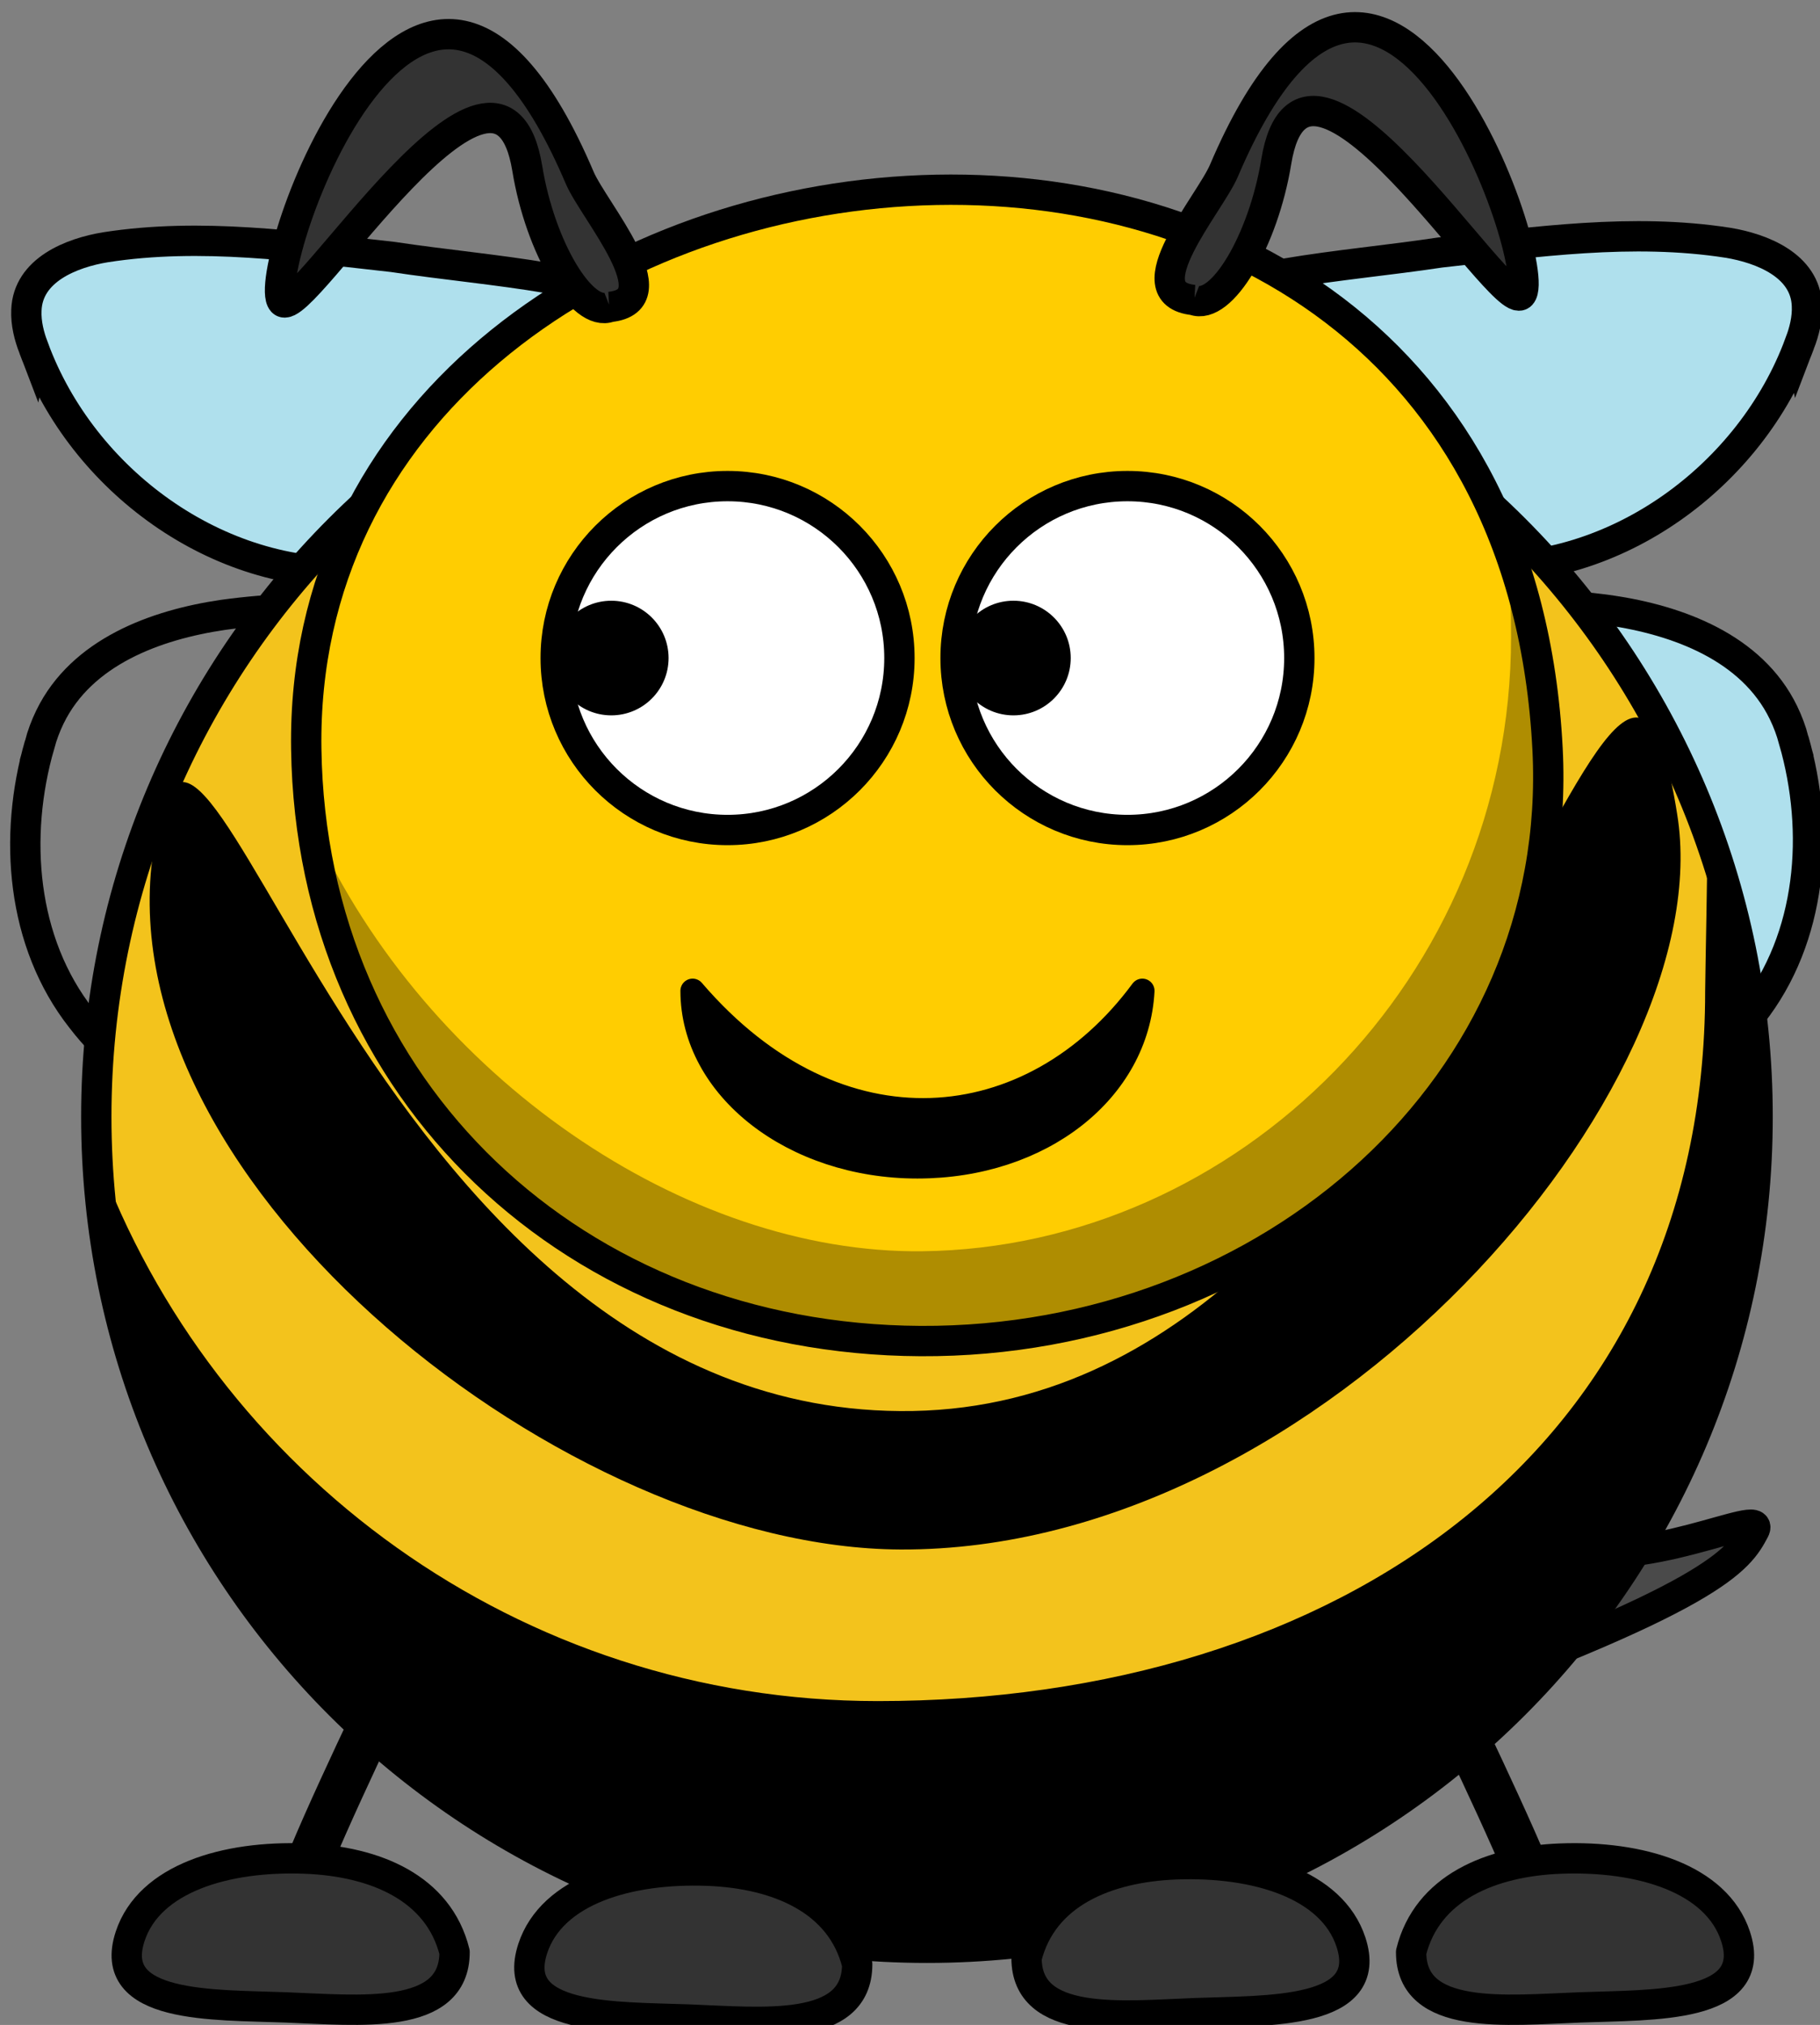
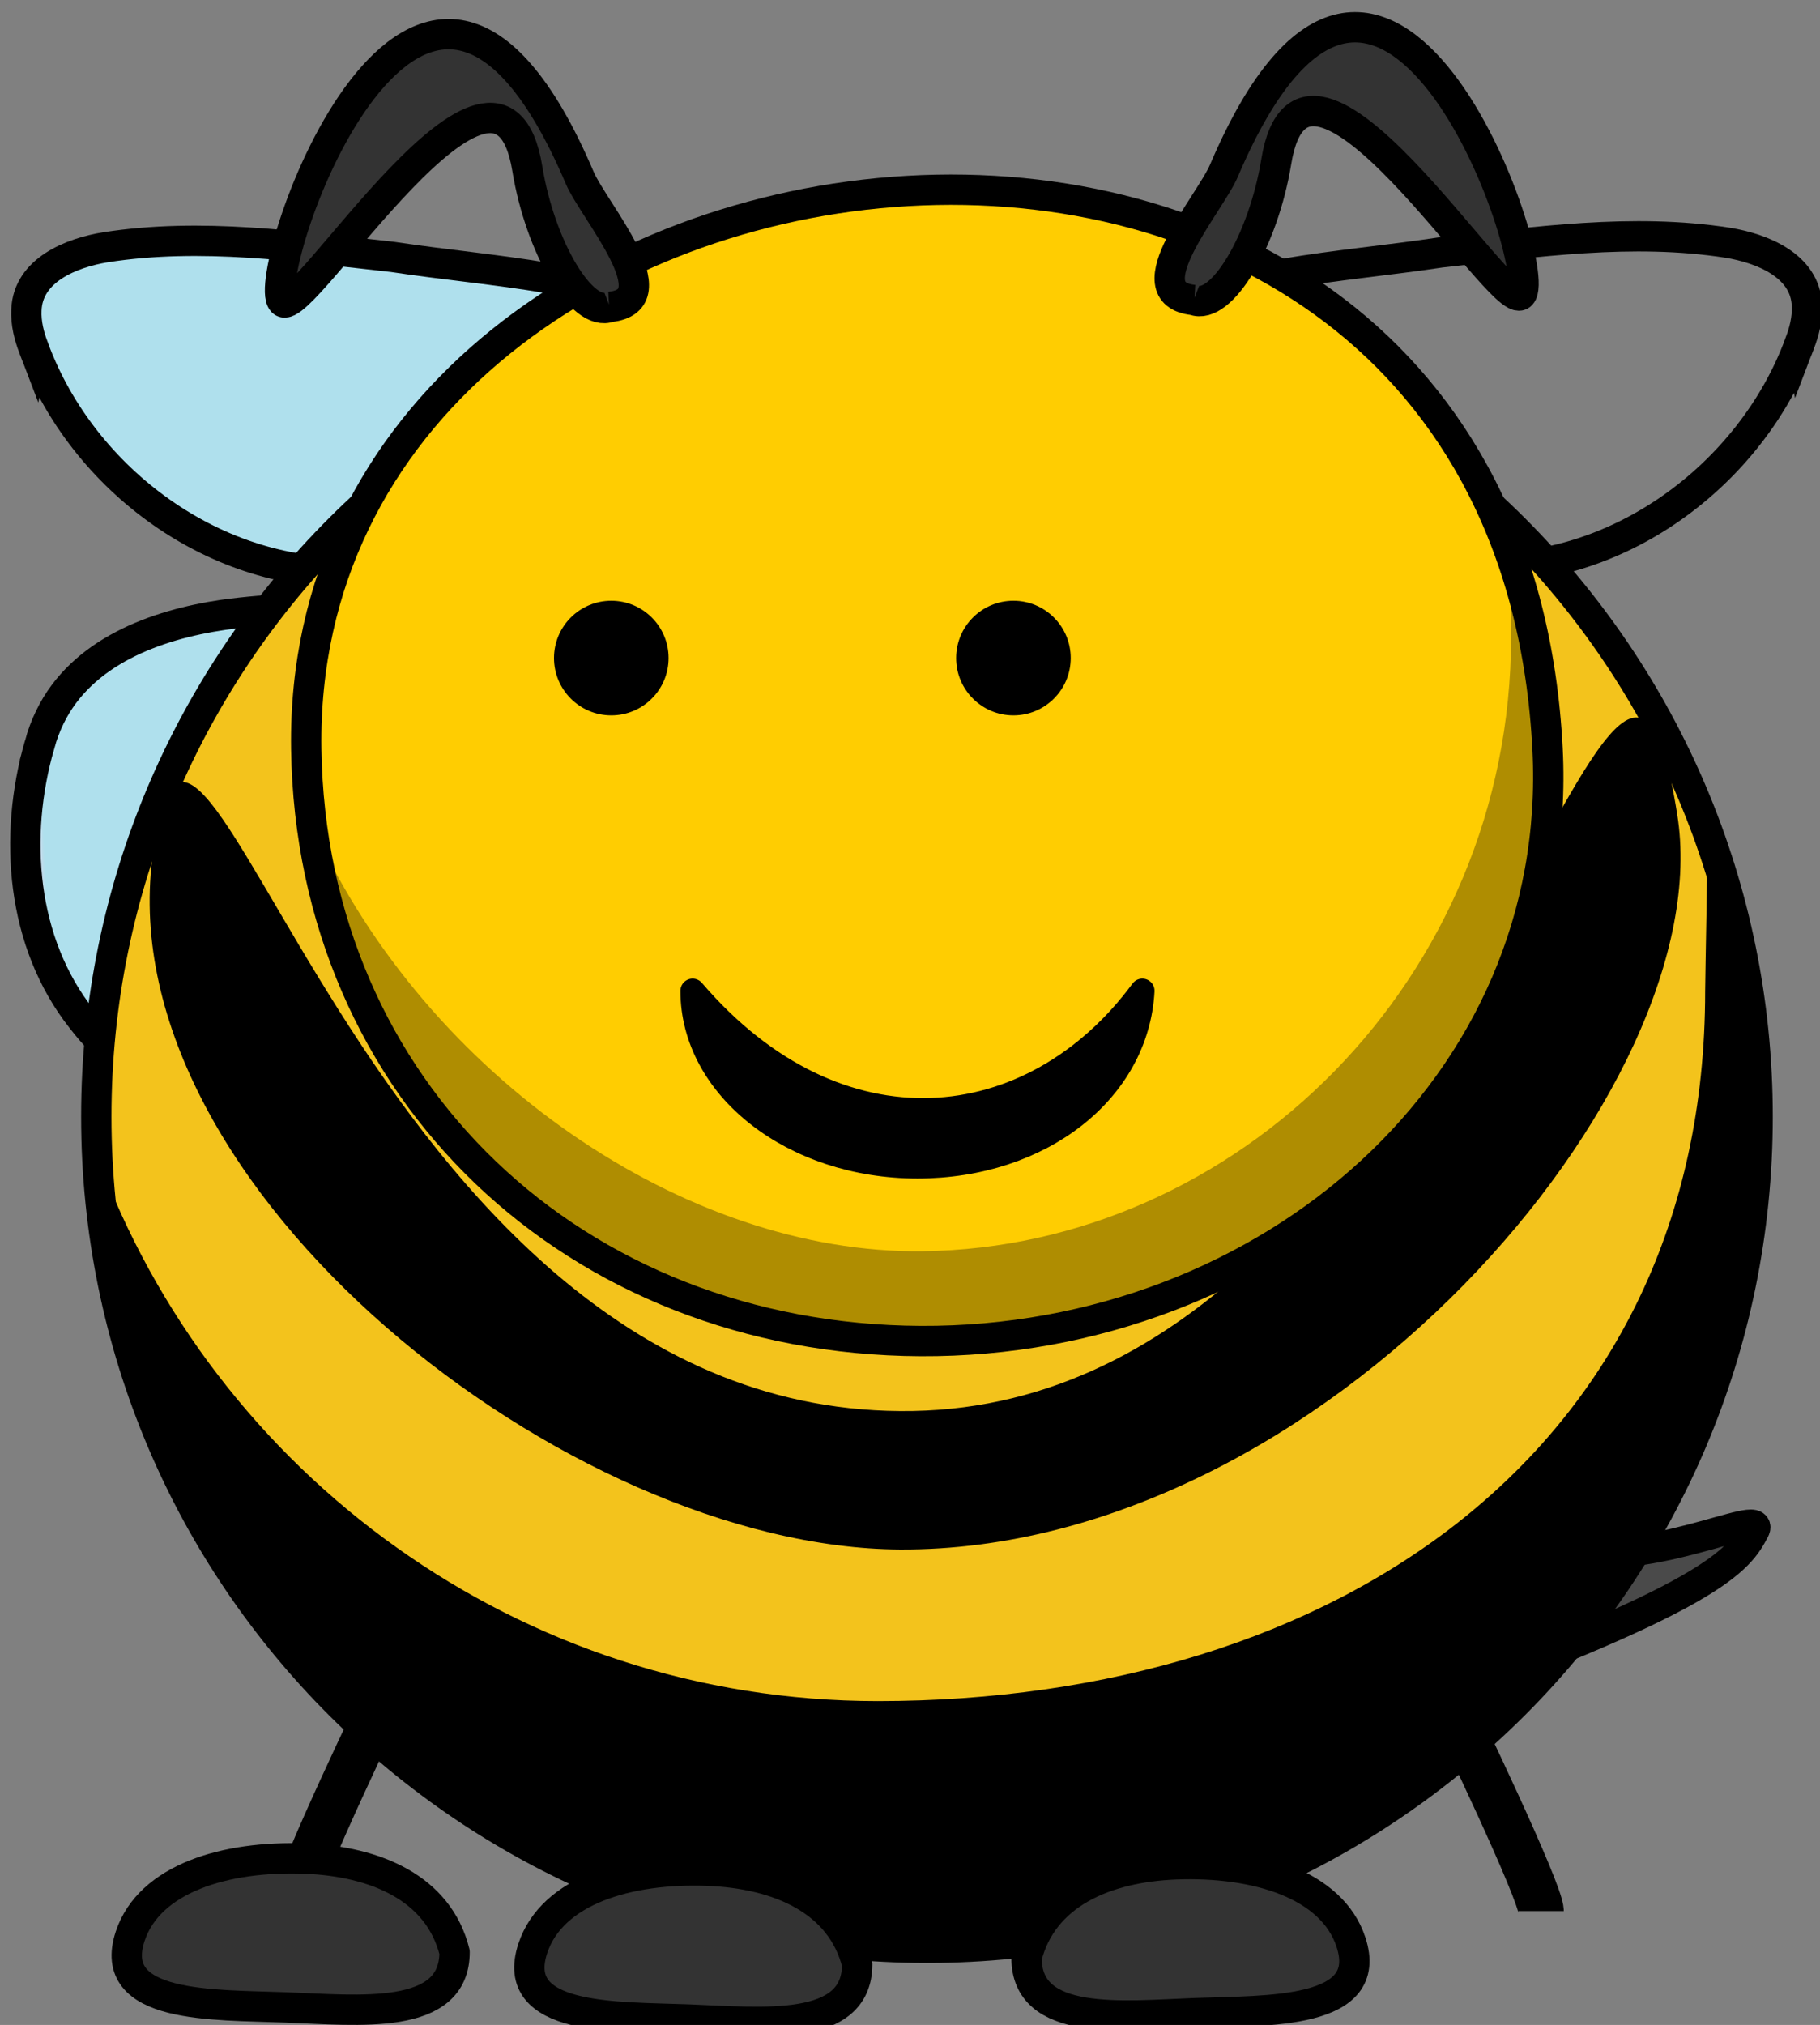
<svg xmlns="http://www.w3.org/2000/svg" xmlns:xlink="http://www.w3.org/1999/xlink" width="240" height="266.97">
  <rect width="100%" height="100%" fill="#808080" stroke="none" />
  <title>bee looking left-up</title>
  <defs>
    <linearGradient y2="142.694" x2="370.519" y1="142.694" x1="255" gradientUnits="userSpaceOnUse" id="SVGID_1_">
      <stop id="stop7073" offset="0.092" stop-color=" rgb(175, 224, 237)" />
      <stop id="stop7075" offset="1" stop-color=" rgb(230, 208, 229)" />
    </linearGradient>
    <linearGradient xlink:href="#SVGID_1_" id="linearGradient8078" x1="0.866" y1="0.714" x2="-0.246" y2="0.798" />
    <linearGradient xlink:href="#SVGID_1_" id="linearGradient8080" x1="1.075" y1="0.476" x2="-0.31" y2="0.537" />
  </defs>
  <g>
    <title>Layer 1</title>
    <g id="g8082">
-       <path id="path8064" d="m236.546,97.617c3.465,12.033 2.411,26.011 -5.544,36.097c-7.038,9.164 -18.787,15.046 -30.452,13.446c-11.454,-0.82 -23.83,-2.167 -33.118,-9.613c-5.151,-4.085 -7.579,-10.584 -7.922,-16.99c-0.934,-8.733 -3.696,-17.633 -1.539,-26.379c1.973,-7.394 9.733,-10.803 16.603,-12.189c12.421,-2.207 25.23,-3.247 37.78,-1.517c8.878,1.306 18.638,4.874 22.814,13.453c0.579,1.182 1.036,2.422 1.378,3.692z" stroke-miterlimit="4" stroke-width="4" stroke="#000000" fill="url(#linearGradient8080)" />
      <path d="m5.212,98.211c-3.465,12.033 -2.411,26.011 5.544,36.097c7.038,9.164 18.787,15.046 30.452,13.446c11.454,-0.82 23.83,-2.167 33.118,-9.613c5.151,-4.085 7.579,-10.584 7.922,-16.99c0.934,-8.733 3.696,-17.633 1.539,-26.379c-1.973,-7.394 -9.733,-10.803 -16.603,-12.189c-12.421,-2.207 -25.23,-3.247 -37.78,-1.517c-8.878,1.306 -18.638,4.874 -22.814,13.453c-0.579,1.182 -1.036,2.422 -1.378,3.692z" id="path8076" stroke-miterlimit="4" stroke-width="4" stroke="#000000" fill="url(#linearGradient8080)" />
      <g id="Left_x5F_Wing">
        <linearGradient y2="142.694" x2="370.519" y1="142.694" x1="255" gradientUnits="userSpaceOnUse" id="linearGradient8016" gradientTransform="translate(0 1) translate(-97.201 -45.507)">
          <stop id="stop8018" offset="0.092" stop-color=" rgb(175, 224, 237)" />
          <stop id="stop8020" offset="1" stop-color=" rgb(230, 208, 229)" />
        </linearGradient>
        <path id="path7077" d="m237.309,45.309c-6.421,17.393 -24.213,30.502 -43.015,29.516c-12.496,0.583 -24.453,4.989 -36.922,5.913c-6.184,0.413 -13.754,0.538 -17.928,-4.854c-2.953,-4.642 -2.415,-10.525 -2.182,-15.774c0.542,-7.75 5.522,-14.742 12.492,-18.079c12.446,-6.245 26.678,-6.707 40.199,-8.746c12.541,-1.378 25.311,-3.243 37.889,-1.28c4.473,0.732 10.245,2.983 10.435,8.293c0.078,1.719 -0.356,3.419 -0.967,5.013z" stroke-miterlimit="4" stroke-width="4" stroke="#000000" fill="url(#linearGradient8080)" />
        <path d="m4.449,45.903c6.421,17.393 24.213,30.502 43.015,29.516c12.496,0.584 24.453,4.989 36.922,5.913c6.184,0.413 13.754,0.538 17.928,-4.854c2.953,-4.642 2.415,-10.525 2.182,-15.774c-0.542,-7.75 -5.522,-14.742 -12.492,-18.079c-12.446,-6.245 -26.678,-6.707 -40.199,-8.746c-12.541,-1.378 -25.311,-3.243 -37.889,-1.28c-4.473,0.732 -10.245,2.983 -10.435,8.293c-0.078,1.719 0.356,3.419 0.967,5.013z" id="path8074" stroke-miterlimit="4" stroke-width="4" stroke="#000000" fill="url(#linearGradient8078)" />
      </g>
      <path id="path7957" d="m182.59,226.115c43.906,-15.58 46.704,-20.518 48.752,-24.376c1.734,-3.268 -15.234,5.802 -26.057,2.101c-10.447,-3.572 -11.51,-4.095 -16.391,-10.927" stroke-miterlimit="4" stroke-linecap="square" stroke-width="4" stroke="#000000" fill-rule="evenodd" fill="#4a4a4a" />
      <path d="m203.213,251.958c0,-2.522 -11.347,-26.057 -11.347,-26.057l0.42,-0.42" id="path7955" stroke-miterlimit="4" stroke-width="6" stroke="#000000" fill-rule="evenodd" fill="none" />
      <path id="path7953" d="m39.306,249.856c0,-2.522 11.347,-26.057 11.347,-26.057l-0.42,-0.42" stroke-miterlimit="4" stroke-width="6" stroke="#000000" fill-rule="evenodd" fill="none" />
      <path d="m231.771,147.225c0.018,60.508 -49.028,109.569 -109.536,109.569c-60.508,0 -109.554,-49.061 -109.536,-109.569c-0.018,-60.508 49.028,-109.569 109.536,-109.569c60.508,0 109.554,49.061 109.536,109.569z" id="path2383" stroke-miterlimit="4" stroke-linejoin="round" stroke-linecap="round" stroke-width="4" stroke="#000000" fill-rule="nonzero" fill="#f3c31c" />
      <path d="m225.15,109.647c0.077,1.682 -0.295,19.364 -0.295,21.064c0,60.464 -48.647,93.561 -109.111,93.561c-47.262,0 -87.591,-29.999 -102.938,-71.969c2.654,58.112 50.674,104.469 109.438,104.469c60.464,0 109.531,-49.067 109.531,-109.531c0,-13.202 -2.338,-25.87 -6.625,-37.594z" id="path3221" stroke-miterlimit="4" stroke-linejoin="round" stroke-linecap="round" stroke-width="4" fill-rule="nonzero" fill="#000000" />
      <path d="m221.161,107.319c5.884,35.928 -46.717,97.222 -102.431,96.968c-43.792,-0.198 -104.112,-47.59 -98.649,-91.084c5.63,-44.822 26.738,74.194 100.33,72.823c73.192,-1.356 92.345,-131.866 100.75,-78.707z" id="path3236" stroke-miterlimit="4" stroke-linejoin="round" stroke-linecap="round" stroke-width="4" fill-rule="nonzero" fill="#000000" />
      <path d="m40.386,98.744c0.648,45.17 35.533,77.827 81.003,78.061c46.05,0.24 84.955,-33.801 82.684,-78.061c-5.534,-107.43 -164.955,-88.752 -163.688,0z" id="path3155" stroke-miterlimit="4" stroke-linejoin="round" stroke-linecap="round" stroke-width="4" stroke="#000000" fill-rule="nonzero" fill="#ffcd01" />
-       <path d="m118.606,86.757c0.004,12.519 -10.144,22.67 -22.663,22.67c-12.519,0 -22.666,-10.151 -22.663,-22.67c-0.004,-12.519 10.144,-22.67 22.663,-22.67c12.519,0 22.666,10.151 22.663,22.67z" id="path3157" stroke-miterlimit="4" stroke-linejoin="round" stroke-linecap="round" stroke-width="4" stroke="#000000" fill-rule="nonzero" fill="#ffffff" />
-       <path d="m171.339,86.757c0.004,12.519 -10.144,22.67 -22.663,22.67c-12.519,0 -22.666,-10.151 -22.663,-22.67c-0.004,-12.519 10.144,-22.67 22.663,-22.67c12.519,0 22.666,10.151 22.663,22.67z" id="path3159" stroke-miterlimit="4" stroke-linejoin="round" stroke-linecap="round" stroke-width="4" stroke="#000000" fill-rule="nonzero" fill="#ffffff" />
      <path d="m141.194,86.757c0.001,4.173 -3.381,7.556 -7.554,7.556c-4.173,0 -7.556,-3.384 -7.554,-7.556c-0.001,-4.173 3.381,-7.557 7.554,-7.557c4.173,0 7.555,3.384 7.554,7.557z" id="path3161" stroke-miterlimit="4" stroke-linejoin="round" stroke-linecap="round" stroke-width="47.667" fill-rule="nonzero" fill="#000000" />
      <path d="m88.164,86.757c0.001,4.173 -3.382,7.556 -7.555,7.556c-4.173,0 -7.553,-3.383 -7.554,-7.556c-0.001,-4.173 3.381,-7.556 7.554,-7.556c4.173,0 7.556,3.384 7.555,7.556z" id="path3163" stroke-miterlimit="4" stroke-linejoin="round" stroke-linecap="round" stroke-width="47.667" fill-rule="nonzero" fill="#000000" />
      <path d="m120.972,153.769c-16.367,0 -29.639,-10.366 -29.639,-23.139c19.194,22.384 44.856,19.575 59.304,0c-0.693,13.103 -13.298,23.139 -29.665,23.139z" id="path3210" stroke-miterlimit="4" stroke-linejoin="round" stroke-linecap="round" stroke-width="3.216" stroke="#000000" fill-rule="nonzero" fill="#000000" />
      <path d="m200.793,71.931l-1.875,2.656c0.249,3.075 0.344,6.203 0.344,9.375c0,45.175 -36.217,80.527 -77.641,81.003c-31.213,0.362 -65.299,-22.915 -80.265,-55.753c7.616,40.246 43.315,67.245 80.455,68.013c41.856,0.865 82.264,-33.307 82.264,-78.482c0,-9.392 -1.075,-18.41 -3.281,-26.812z" id="path3231" stroke-miterlimit="4" stroke-linejoin="round" stroke-linecap="round" stroke-width="4" fill-rule="nonzero" fill-opacity="0.314" fill="#000000" />
      <path d="m59.942,257.377c0,9.091 -12.562,7.646 -22.228,7.28c-9.647,-0.365 -23.709,0.185 -20.547,-9.381c2.522,-7.629 12.583,-10.64 23.069,-10.24c9.247,0.353 17.605,3.871 19.707,12.341z" id="path3329" stroke-miterlimit="4" stroke-linejoin="round" stroke-linecap="round" stroke-width="4" stroke="#000000" fill-rule="nonzero" fill="#333333" />
      <path d="m80.43,40.464c-3.666,1.437 -9.191,-7.81 -10.899,-18.252c-3.717,-22.727 -29.805,20.211 -32.281,17.548c-3.231,-3.475 18.178,-65.604 39.188,-16.339c1.879,4.405 12.266,16.172 3.992,17.043z" id="path2399" stroke-miterlimit="4" stroke-width="4" stroke="#000000" fill-rule="evenodd" fill="#333333" />
      <path d="m157.402,39.554c3.666,1.437 9.191,-7.81 10.899,-18.252c3.717,-22.727 29.805,20.211 32.281,17.548c3.231,-3.475 -18.178,-65.604 -39.188,-16.339c-1.879,4.405 -12.266,16.172 -3.992,17.043l0,0z" id="path7943" stroke-miterlimit="4" stroke-width="4" stroke="#000000" fill-rule="evenodd" fill="#333333" />
-       <path id="path7945" d="m186.083,257.377c0,9.091 12.562,7.646 22.228,7.28c9.647,-0.365 23.709,0.185 20.547,-9.381c-2.522,-7.629 -12.583,-10.64 -23.069,-10.24c-9.247,0.353 -17.605,3.871 -19.707,12.341z" stroke-miterlimit="4" stroke-linejoin="round" stroke-linecap="round" stroke-width="4" stroke="#000000" fill-rule="nonzero" fill="#333333" />
      <path id="path7947" d="m135.368,258.135c0,9.091 12.562,7.646 22.228,7.28c9.647,-0.365 23.709,0.185 20.547,-9.381c-2.522,-7.629 -12.583,-10.64 -23.069,-10.24c-9.247,0.353 -17.605,3.871 -19.707,12.341z" stroke-miterlimit="4" stroke-linejoin="round" stroke-linecap="round" stroke-width="4" stroke="#000000" fill-rule="nonzero" fill="#333333" />
      <path d="m113.035,258.975c0,9.091 -12.562,7.646 -22.228,7.28c-9.647,-0.365 -23.709,0.185 -20.547,-9.381c2.522,-7.629 12.583,-10.64 23.069,-10.24c9.247,0.353 17.605,3.871 19.707,12.341z" id="path7949" stroke-miterlimit="4" stroke-linejoin="round" stroke-linecap="round" stroke-width="4" stroke="#000000" fill-rule="nonzero" fill="#333333" />
    </g>
  </g>
</svg>